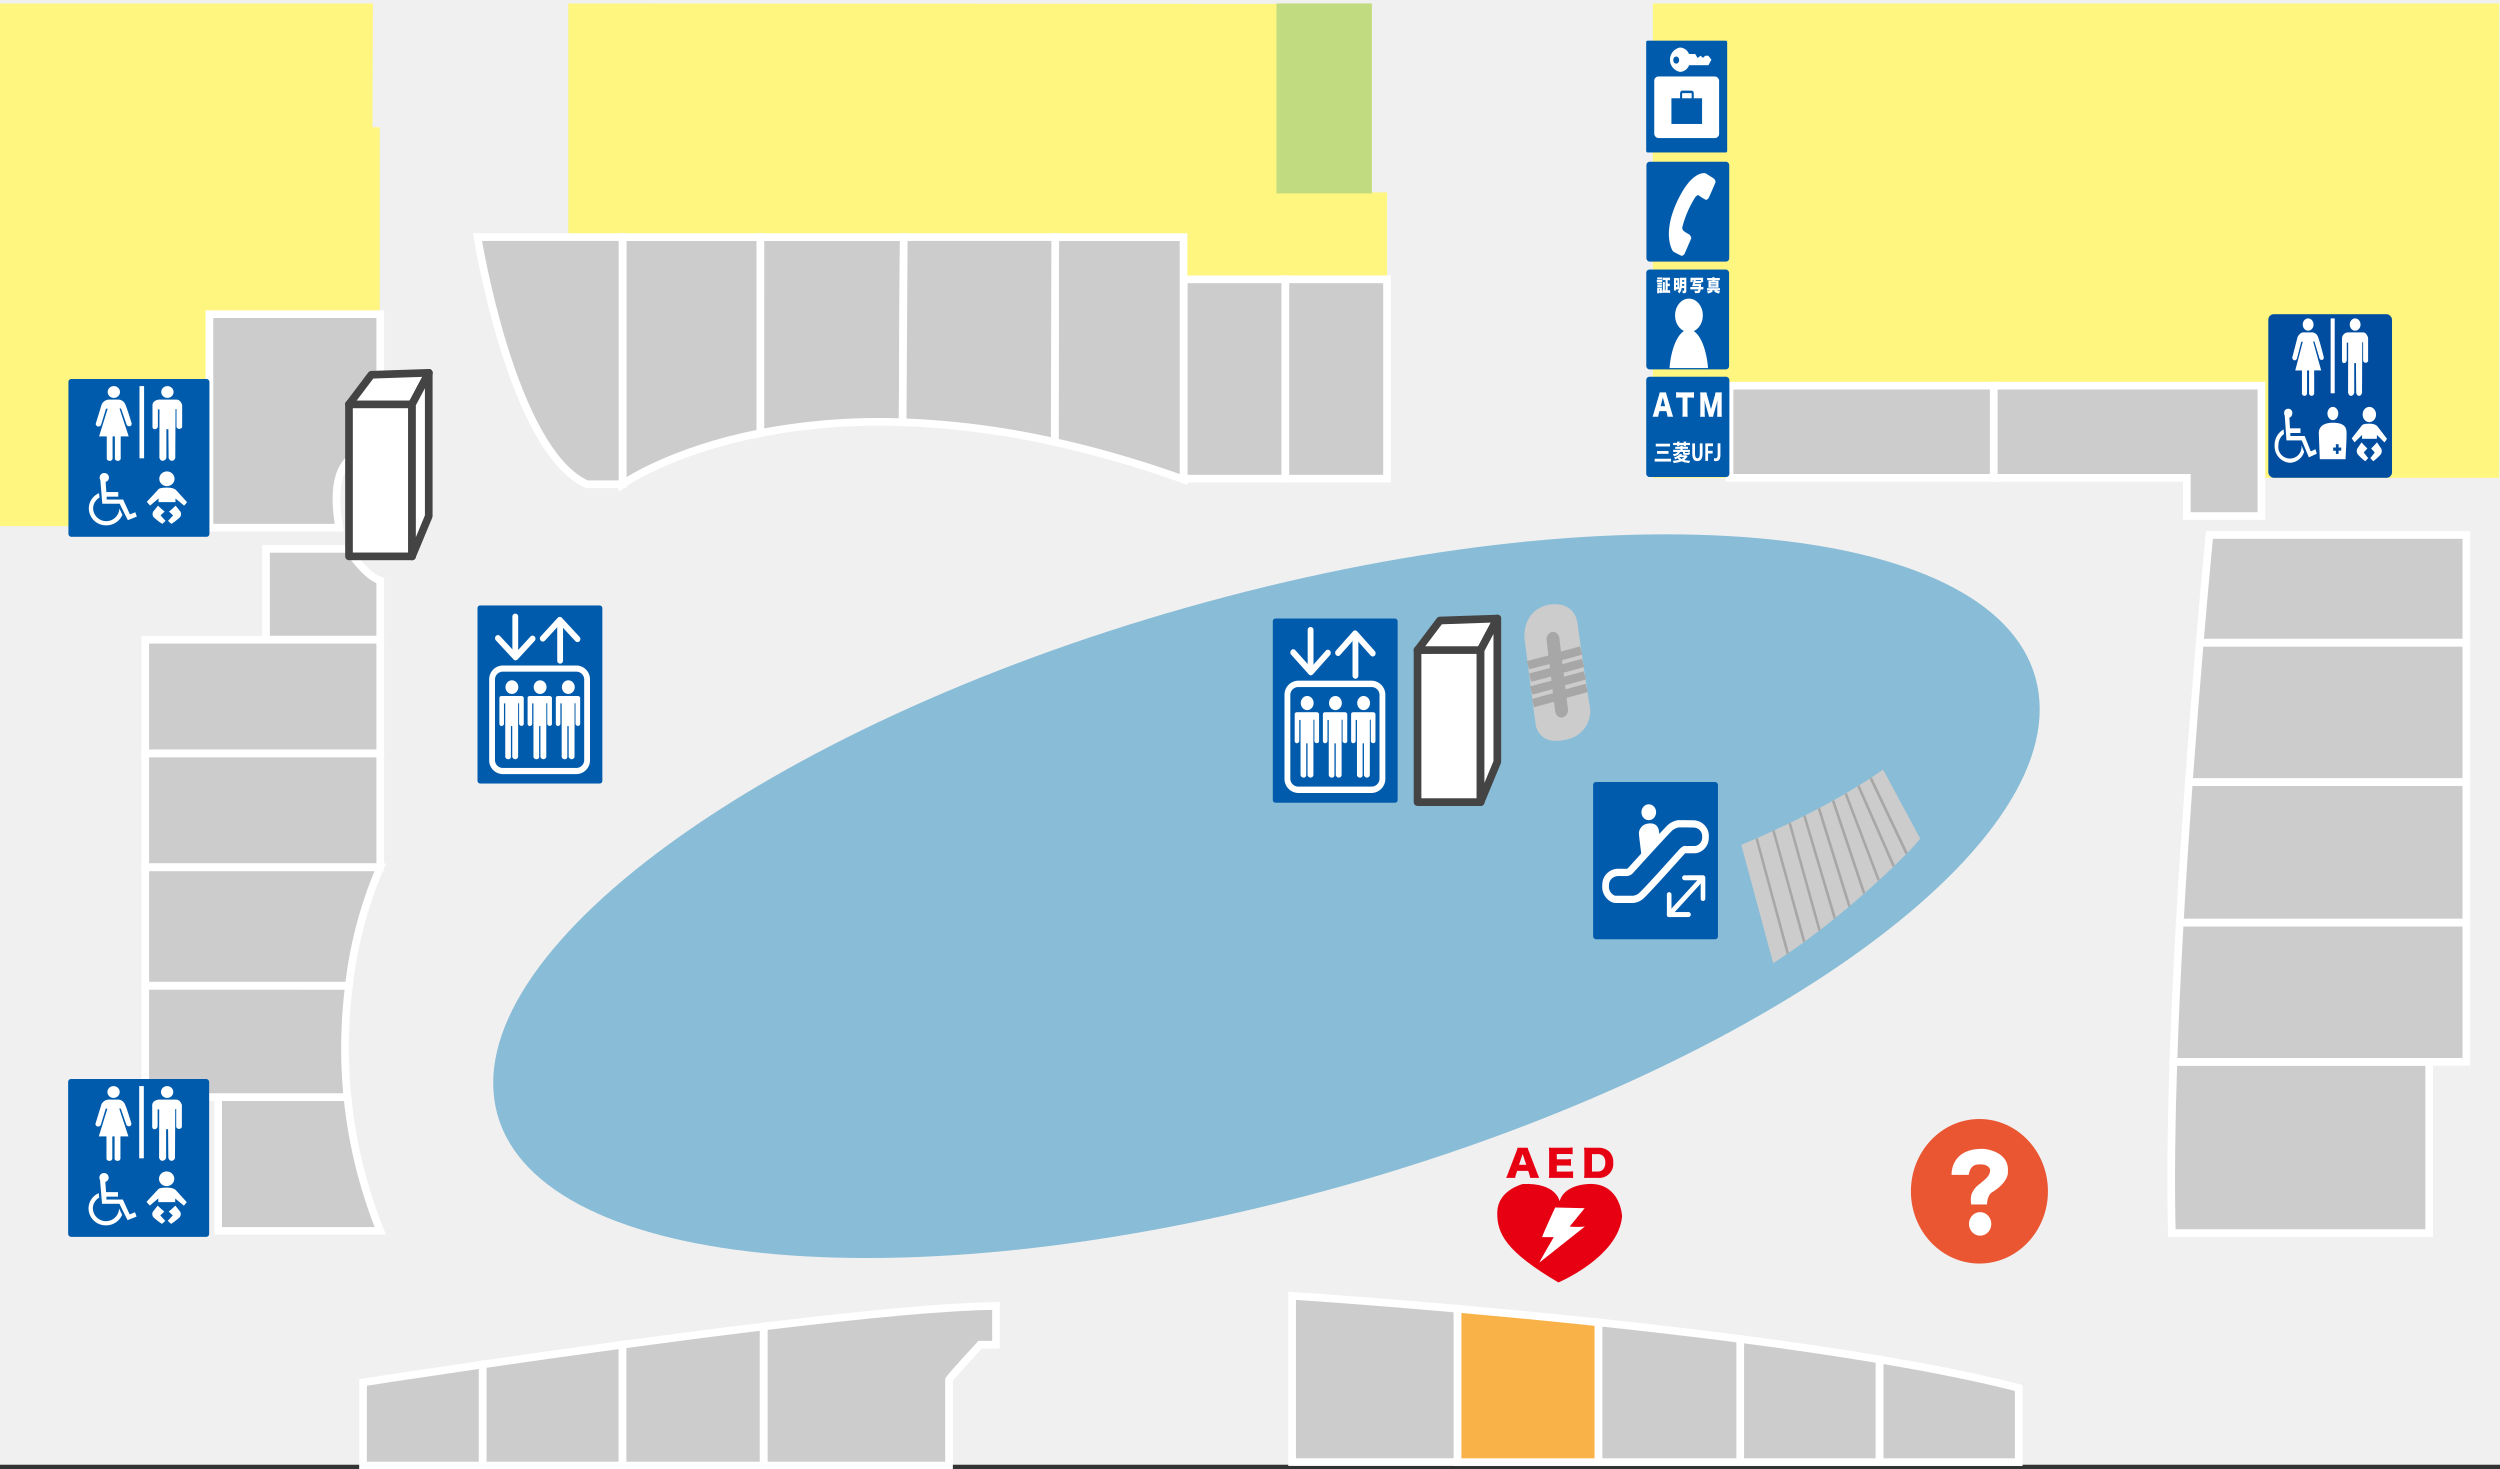
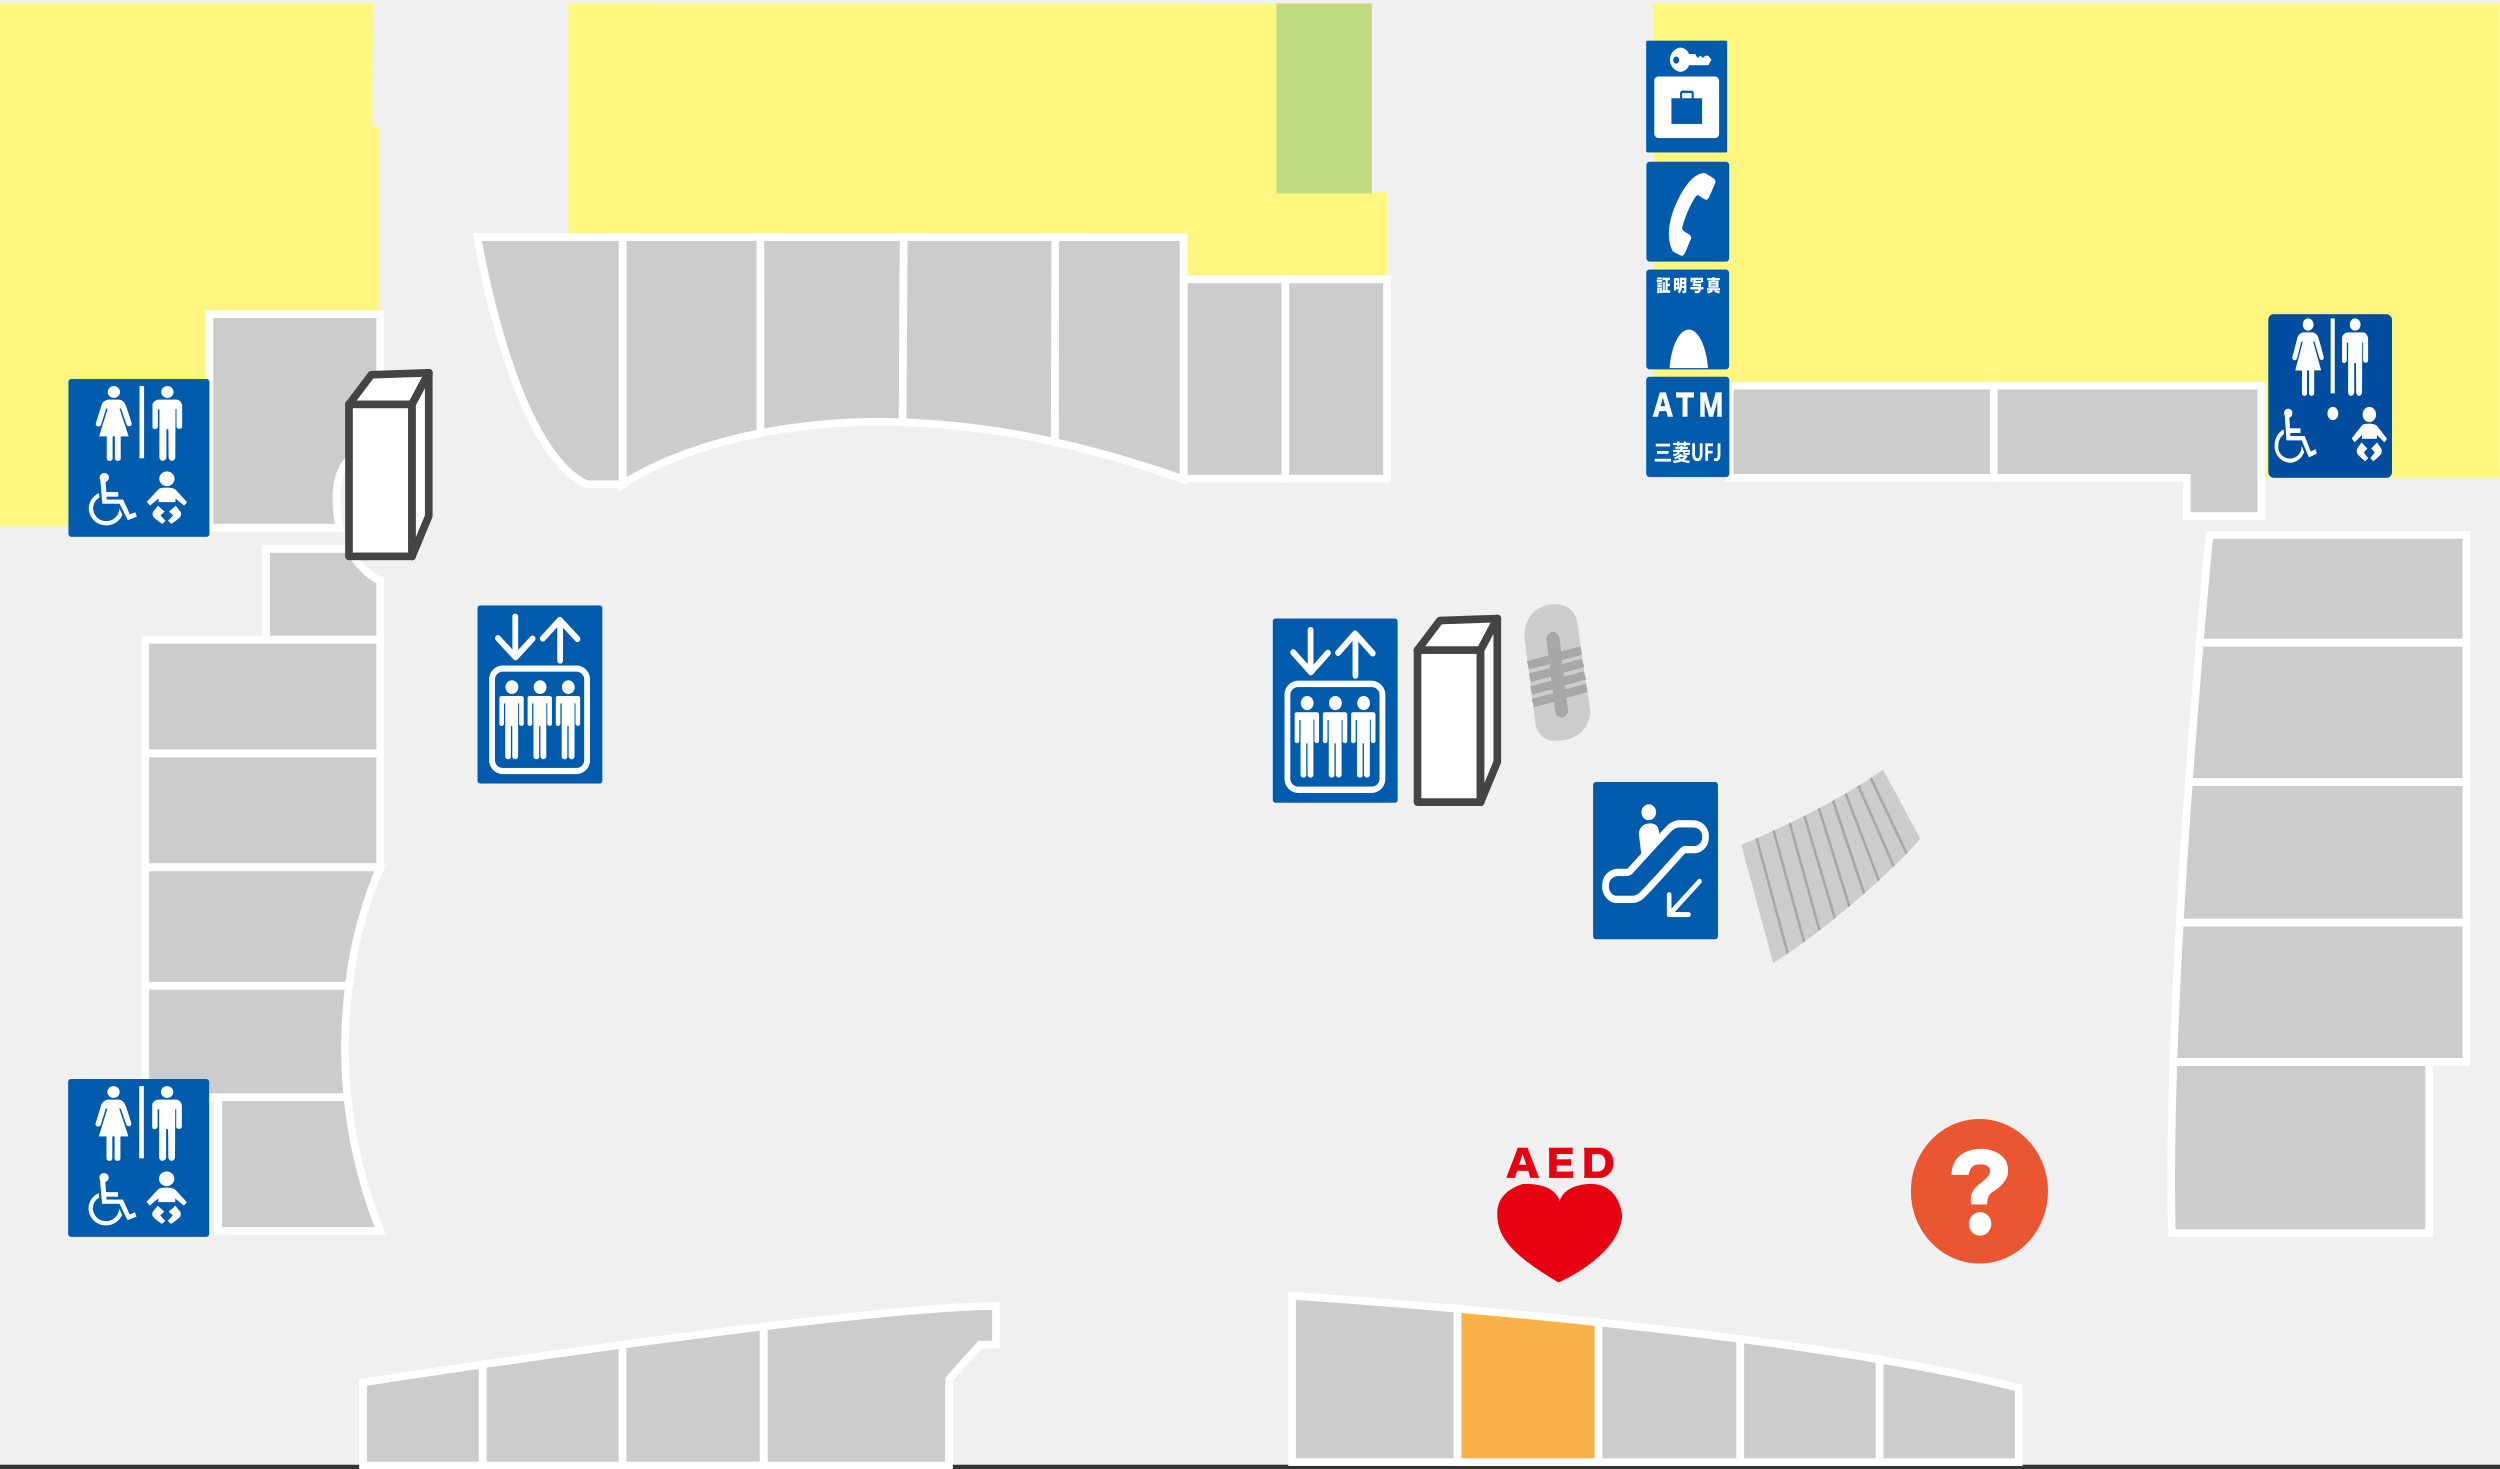
<svg xmlns="http://www.w3.org/2000/svg" width="326" height="191.613" viewBox="0 0 326 191.613">
  <rect x="0" y="0" width="326" height="191.613" fill="#333333" stroke="none" />
  <g id="グループ_776" data-name="グループ 776" transform="translate(0 -1248.938)">
    <rect id="長方形_1500" data-name="長方形 1500" width="326" height="191" transform="translate(0 1248.938)" fill="#f0f0f0" />
    <rect id="長方形_1501" data-name="長方形 1501" width="110.351" height="61.859" transform="translate(215.53 1249.389)" fill="#fff67f" />
    <path id="パス_1258" data-name="パス 1258" d="M334.393,1285.242H227.634v-35.975l104.764.064-.041,24.577h2.037Z" transform="translate(-153.526 0.121)" fill="#fff67f" />
    <path id="パス_1259" data-name="パス 1259" d="M44.213,1308.212l-2.078,9.215H0v-68.159H48.63l-.065,16.142h.947v40.984Z" transform="translate(0 0.121)" fill="#fff67f" />
    <rect id="長方形_1502" data-name="長方形 1502" width="12.437" height="24.774" transform="translate(166.452 1249.389)" fill="#c1db81" />
    <rect id="長方形_1503" data-name="長方形 1503" width="13.267" height="25.989" transform="translate(167.601 1285.363)" fill="#ccc" stroke="#fff" stroke-miterlimit="10" stroke-width="1" />
    <rect id="長方形_1504" data-name="長方形 1504" width="13.267" height="25.989" transform="translate(154.334 1285.363)" fill="#ccc" stroke="#fff" stroke-miterlimit="10" stroke-width="1" />
    <path id="パス_1266" data-name="パス 1266" d="M422.45,1343.015a138.513,138.513,0,0,1,16.8,4.889V1316.3H422.52Z" transform="translate(-284.918 -36.44)" fill="#ccc" stroke="#fff" stroke-miterlimit="10" stroke-width="1" />
    <path id="パス_1267" data-name="パス 1267" d="M323.084,1340.443a82.461,82.461,0,0,0-18.567,1.408V1316.3h18.712Z" transform="translate(-205.379 -36.44)" fill="#ccc" stroke="#fff" stroke-miterlimit="10" stroke-width="1" />
    <path id="パス_1268" data-name="パス 1268" d="M267.316,1341.851c-11.907,2.34-17.969,6.674-17.969,6.674V1316.3h17.97Z" transform="translate(-168.17 -36.44)" fill="#ccc" stroke="#fff" stroke-miterlimit="10" stroke-width="1" />
    <path id="パス_1269" data-name="パス 1269" d="M210.172,1348.525h-4.653c-9.8-4.427-14.257-32.229-14.257-32.229h18.91Z" transform="translate(-128.995 -36.44)" fill="#ccc" stroke="#fff" stroke-miterlimit="10" stroke-width="1" />
    <path id="パス_1270" data-name="パス 1270" d="M361.549,1340.443a107.875,107.875,0,0,1,19.827,2.573l.07-26.719H361.694Z" transform="translate(-243.844 -36.44)" fill="#ccc" stroke="#fff" stroke-miterlimit="10" stroke-width="1" />
    <rect id="長方形_1505" data-name="長方形 1505" width="34.454" height="12.017" transform="translate(225.533 1299.23)" fill="#ccc" stroke="#fff" stroke-miterlimit="10" stroke-width="1" />
    <path id="パス_1271" data-name="パス 1271" d="M833.489,1375.92h-9.727v-4.983H798.589V1358.92h34.9Z" transform="translate(-538.602 -59.69)" fill="#ccc" stroke="#fff" stroke-miterlimit="10" stroke-width="1" />
    <path id="パス_1272" data-name="パス 1272" d="M869.743,1575.237c-.172-6.59-.071-14.274.2-22.334H903.3v22.334Z" transform="translate(-586.535 -165.499)" fill="#ccc" stroke="#fff" stroke-miterlimit="10" stroke-width="1" />
    <path id="パス_1273" data-name="パス 1273" d="M870.533,1531.1c.2-5.949.492-12.1.834-18.17h37.367v18.17Z" transform="translate(-587.125 -143.695)" fill="#ccc" stroke="#fff" stroke-miterlimit="10" stroke-width="1" />
    <path id="パス_1274" data-name="パス 1274" d="M873.095,1490.94c.356-6.308.766-12.524,1.183-18.323h36.183v18.323Z" transform="translate(-588.852 -121.707)" fill="#ccc" stroke="#fff" stroke-miterlimit="10" stroke-width="1" />
    <path id="パス_1275" data-name="パス 1275" d="M876.729,1450.8c.49-6.81.99-13.045,1.423-18.177h34.76V1450.8Z" transform="translate(-591.303 -99.894)" fill="#ccc" stroke="#fff" stroke-miterlimit="10" stroke-width="1" />
    <path id="パス_1276" data-name="パス 1276" d="M915.86,1401.756v14.032H881.1c.721-8.544,1.258-14.032,1.258-14.032Z" transform="translate(-594.251 -83.055)" fill="#ccc" stroke="#fff" stroke-miterlimit="10" stroke-width="1" />
    <path id="パス_1277" data-name="パス 1277" d="M752.807,1638.283c6.7,1.127,12.913,2.366,18.159,3.717v9.672H752.807Z" transform="translate(-507.725 -212.071)" fill="#ccc" stroke="#fff" stroke-miterlimit="10" stroke-width="1" />
    <path id="パス_1278" data-name="パス 1278" d="M697.029,1632.406c6.207.806,12.365,1.7,18.159,2.671v13.389H697.029Z" transform="translate(-470.106 -208.865)" fill="#ccc" stroke="#fff" stroke-miterlimit="10" stroke-width="1" />
    <path id="パス_1279" data-name="パス 1279" d="M640.226,1627.645c6.005.635,12.274,1.357,18.493,2.164v16.06H640.226Z" transform="translate(-431.796 -206.268)" fill="#ccc" stroke="#fff" stroke-miterlimit="10" stroke-width="1" />
    <path id="パス_1280" data-name="パス 1280" d="M583.753,1623.734c5.535.488,11.8,1.081,18.385,1.778v18.224H583.753Z" transform="translate(-393.708 -204.135)" fill="#f9b248" stroke="#fff" stroke-miterlimit="10" stroke-width="1" />
    <path id="パス_1281" data-name="パス 1281" d="M517.548,1620.021s8.852.568,21.554,1.688v20H517.548Z" transform="translate(-349.056 -202.11)" fill="#ccc" stroke="#fff" stroke-miterlimit="10" stroke-width="1" />
    <path id="パス_1282" data-name="パス 1282" d="M323.9,1623.673c-5.4.481-11.608,1.163-18.057,1.943v18.139h24.183v-11.211c.26-.44,4.047-4.55,4.047-4.55h2.079v-5.049C333.028,1622.967,328.8,1623.237,323.9,1623.673Z" transform="translate(-206.274 -203.704)" fill="#ccc" stroke="#fff" stroke-miterlimit="10" stroke-width="1" />
    <path id="パス_1283" data-name="パス 1283" d="M249.287,1631.2c6.027-.82,12.326-1.642,18.413-2.378v18.139H249.287Z" transform="translate(-168.13 -206.91)" fill="#ccc" stroke="#fff" stroke-miterlimit="10" stroke-width="1" />
    <path id="パス_1284" data-name="パス 1284" d="M193.215,1649.814H211.47v-15.761c-6.628.9-12.927,1.8-18.255,2.577Z" transform="translate(-130.312 -209.764)" fill="#ccc" stroke="#fff" stroke-miterlimit="10" stroke-width="1" />
    <path id="パス_1285" data-name="パス 1285" d="M145.4,1642.062s6.327-.987,15.594-2.339v13.183H145.4Z" transform="translate(-98.062 -212.857)" fill="#ccc" stroke="#fff" stroke-miterlimit="10" stroke-width="1" />
    <path id="パス_1286" data-name="パス 1286" d="M100.814,1366.252H83.884v-27.845H106.16v18.075S98.735,1354.43,100.814,1366.252Z" transform="translate(-56.575 -48.501)" fill="#ccc" stroke="#fff" stroke-miterlimit="10" stroke-width="1" />
    <path id="パス_1287" data-name="パス 1287" d="M121.44,1409.9v7.694h-14.9v-11.837h10.693S119.262,1409.1,121.44,1409.9Z" transform="translate(-71.855 -85.239)" fill="#ccc" stroke="#fff" stroke-miterlimit="10" stroke-width="1" />
    <rect id="長方形_1506" data-name="長方形 1506" width="30.642" height="14.84" transform="translate(18.943 1332.358)" fill="#ccc" stroke="#fff" stroke-miterlimit="10" stroke-width="1" />
    <rect id="長方形_1507" data-name="長方形 1507" width="30.642" height="14.84" transform="translate(18.943 1347.198)" fill="#ccc" stroke="#fff" stroke-miterlimit="10" stroke-width="1" />
    <path id="パス_1288" data-name="パス 1288" d="M104.238,1563.01a64.208,64.208,0,0,0,4.281,17.447H87.381V1563.01Z" transform="translate(-58.933 -171.013)" fill="#ccc" stroke="#fff" stroke-miterlimit="10" stroke-width="1" />
    <path id="パス_1289" data-name="パス 1289" d="M84.548,1545.575a64.455,64.455,0,0,1,.2-14.529H58.186v14.529Z" transform="translate(-39.243 -153.578)" fill="#ccc" stroke="#fff" stroke-miterlimit="10" stroke-width="1" />
    <path id="パス_1290" data-name="パス 1290" d="M84.747,1512.529a54.636,54.636,0,0,1,4.082-15.431H58.186v15.429Z" transform="translate(-39.243 -135.06)" fill="#ccc" stroke="#fff" stroke-miterlimit="10" stroke-width="1" />
-     <path id="パス_1455" data-name="パス 1455" d="M103.853-7.383c57.357-4.077,102.935,10.235,101.8,31.967S157.109,67.24,99.752,71.318-3.183,61.083-2.051,39.35,46.5-3.305,103.853-7.383Z" transform="translate(59.187 1353.225) rotate(-10.665)" fill="#89bcd6" />
    <g id="グループ_611" data-name="グループ 611" transform="translate(8.886 1389.638)">
      <rect id="長方形_1511" data-name="長方形 1511" width="18.386" height="20.584" rx="0.371" transform="translate(0 0)" fill="#005bac" />
      <ellipse id="楕円形_204" data-name="楕円形 204" cx="0.803" cy="0.772" rx="0.803" ry="0.772" transform="translate(5.119 0.926)" fill="#fff" />
      <ellipse id="楕円形_205" data-name="楕円形 205" cx="0.803" cy="0.772" rx="0.803" ry="0.772" transform="translate(12.104 0.926)" fill="#fff" />
      <path id="パス_1298" data-name="パス 1298" d="M48.111,1555.577s-.578-1.931-.835-2.487a1.028,1.028,0,0,0-.787-.6h-1.4a1.14,1.14,0,0,0-.867.587l-.8,2.6s.064.278.289.325a.464.464,0,0,0,.4-.17l.659-2.163h.22l-1.12,3.615h1v2.912s.024.278.385.278a.333.333,0,0,0,.374-.3v-2.889h.3v2.912s.024.278.386.278a.333.333,0,0,0,.374-.3v-2.889h1.04l-1.2-3.634.2,0,.755,2.163a.417.417,0,0,0,.434.139A.339.339,0,0,0,48.111,1555.577Z" transform="translate(-39.871 -1549.8)" fill="#fff" />
      <path id="パス_1299" data-name="パス 1299" d="M66.693,1552.488H64.4s-.835.077-.835.756v2.75s-.032.355.306.355a.418.418,0,0,0,.4-.34v-2.24h.209l-.016,6.287s.1.448.466.41a.528.528,0,0,0,.45-.394v-3.723h.257l.032,3.723s.08.4.434.394.434-.394.434-.394l.032-6.349h.128v2.3a.347.347,0,0,0,.4.278c.353-.031.337-.293.337-.293v-2.827S67.239,1552.488,66.693,1552.488Z" transform="translate(-52.605 -1549.8)" fill="#fff" />
      <path id="パス_1300" data-name="パス 1300" d="M45.382,1589.826a2.275,2.275,0,0,1-2.107,1.372A2.236,2.236,0,0,1,41,1589a2.2,2.2,0,0,1,1.327-2l.065.581a1.642,1.642,0,0,0-.83,1.418,1.712,1.712,0,0,0,3.422,0Z" transform="translate(-38.341 -1572.112)" fill="#fff" />
      <path id="パス_1301" data-name="パス 1301" d="M49.493,1584.718l-.7.28-.891-1.937H45.762v-.377h1.509v-.594H45.714l-.091-1.329a.585.585,0,0,0,.435-.557.606.606,0,0,0-1.212,0,.562.562,0,0,0,.087.3l.257,3.108h2.27l1.058,2.136,1.176-.469C49.684,1585.244,49.493,1584.718,49.493,1584.718Z" transform="translate(-40.773 -1567.34)" fill="#fff" />
      <ellipse id="楕円形_206" data-name="楕円形 206" cx="0.998" cy="0.96" rx="0.998" ry="0.96" transform="translate(11.845 12.053)" fill="#fff" />
      <path id="パス_1302" data-name="パス 1302" d="M61.993,1587.291l-.428-.488s1.49-1.615,1.537-1.661.206-.2,1.085-.2c.9,0,1.165.3,1.165.3l1.458,1.6s-.364.5-.4.442-1.109-.914-1.109-.914v.472H63.1v-.488Z" transform="translate(-51.344 -1570.781)" fill="#fff" />
      <path id="パス_1303" data-name="パス 1303" d="M65.188,1592.367a11.346,11.346,0,0,1-.871-.772s-.539.681-.618.772a.656.656,0,0,0,.064.747,7.586,7.586,0,0,0,1.109.859s.475-.4.428-.417-.649-.686-.649-.686Z" transform="translate(-52.638 -1575.08)" fill="#fff" />
      <path id="パス_1304" data-name="パス 1304" d="M69.226,1592.367a11.4,11.4,0,0,0,.871-.772s.539.681.618.772a.656.656,0,0,1-.063.747,7.606,7.606,0,0,1-1.109.859s-.475-.4-.428-.417.65-.686.65-.686Z" transform="translate(-56.116 -1575.08)" fill="#fff" />
      <rect id="長方形_1512" data-name="長方形 1512" width="0.6" height="9.419" transform="translate(9.267 0.926)" fill="#fff" />
    </g>
    <g id="グループ_658" data-name="グループ 658" transform="translate(8.923 1298.357)">
      <rect id="長方形_1511-2" data-name="長方形 1511" width="18.386" height="20.584" rx="0.371" transform="translate(0 0)" fill="#005bac" />
      <ellipse id="楕円形_204-2" data-name="楕円形 204" cx="0.803" cy="0.772" rx="0.803" ry="0.772" transform="translate(5.119 0.926)" fill="#fff" />
      <ellipse id="楕円形_205-2" data-name="楕円形 205" cx="0.803" cy="0.772" rx="0.803" ry="0.772" transform="translate(12.104 0.926)" fill="#fff" />
      <path id="パス_1298-2" data-name="パス 1298" d="M48.111,1555.577s-.578-1.931-.835-2.487a1.028,1.028,0,0,0-.787-.6h-1.4a1.14,1.14,0,0,0-.867.587l-.8,2.6s.064.278.289.325a.464.464,0,0,0,.4-.17l.659-2.163h.22l-1.12,3.615h1v2.912s.024.278.385.278a.333.333,0,0,0,.374-.3v-2.889h.3v2.912s.024.278.386.278a.333.333,0,0,0,.374-.3v-2.889h1.04l-1.2-3.634.2,0,.755,2.163a.417.417,0,0,0,.434.139A.339.339,0,0,0,48.111,1555.577Z" transform="translate(-39.871 -1549.8)" fill="#fff" />
      <path id="パス_1299-2" data-name="パス 1299" d="M66.693,1552.488H64.4s-.835.077-.835.756v2.75s-.032.355.306.355a.418.418,0,0,0,.4-.34v-2.24h.209l-.016,6.287s.1.448.466.41a.528.528,0,0,0,.45-.394v-3.723h.257l.032,3.723s.08.4.434.394.434-.394.434-.394l.032-6.349h.128v2.3a.347.347,0,0,0,.4.278c.353-.031.337-.293.337-.293v-2.827S67.239,1552.488,66.693,1552.488Z" transform="translate(-52.605 -1549.8)" fill="#fff" />
      <path id="パス_1300-2" data-name="パス 1300" d="M45.382,1589.826a2.275,2.275,0,0,1-2.107,1.372A2.236,2.236,0,0,1,41,1589a2.2,2.2,0,0,1,1.327-2l.065.581a1.642,1.642,0,0,0-.83,1.418,1.712,1.712,0,0,0,3.422,0Z" transform="translate(-38.341 -1572.112)" fill="#fff" />
      <path id="パス_1301-2" data-name="パス 1301" d="M49.493,1584.718l-.7.28-.891-1.937H45.762v-.377h1.509v-.594H45.714l-.091-1.329a.585.585,0,0,0,.435-.557.606.606,0,0,0-1.212,0,.562.562,0,0,0,.087.3l.257,3.108h2.27l1.058,2.136,1.176-.469C49.684,1585.244,49.493,1584.718,49.493,1584.718Z" transform="translate(-40.773 -1567.34)" fill="#fff" />
      <ellipse id="楕円形_206-2" data-name="楕円形 206" cx="0.998" cy="0.96" rx="0.998" ry="0.96" transform="translate(11.845 12.053)" fill="#fff" />
      <path id="パス_1302-2" data-name="パス 1302" d="M61.993,1587.291l-.428-.488s1.49-1.615,1.537-1.661.206-.2,1.085-.2c.9,0,1.165.3,1.165.3l1.458,1.6s-.364.5-.4.442-1.109-.914-1.109-.914v.472H63.1v-.488Z" transform="translate(-51.344 -1570.781)" fill="#fff" />
      <path id="パス_1303-2" data-name="パス 1303" d="M65.188,1592.367a11.346,11.346,0,0,1-.871-.772s-.539.681-.618.772a.656.656,0,0,0,.064.747,7.586,7.586,0,0,0,1.109.859s.475-.4.428-.417-.649-.686-.649-.686Z" transform="translate(-52.638 -1575.08)" fill="#fff" />
      <path id="パス_1304-2" data-name="パス 1304" d="M69.226,1592.367a11.4,11.4,0,0,0,.871-.772s.539.681.618.772a.656.656,0,0,1-.063.747,7.606,7.606,0,0,1-1.109.859s-.475-.4-.428-.417.65-.686.65-.686Z" transform="translate(-56.116 -1575.08)" fill="#fff" />
      <rect id="長方形_1512-2" data-name="長方形 1512" width="0.6" height="9.419" transform="translate(9.267 0.926)" fill="#fff" />
    </g>
    <g id="グループ_613" data-name="グループ 613" transform="translate(62.267 1320.64)">
      <rect id="長方形_1513" data-name="長方形 1513" width="16.278" height="23.222" rx="0.337" transform="translate(0 7.247)" fill="#005bac" />
      <g id="グループ_612" data-name="グループ 612" transform="translate(1.523 8.307)">
        <path id="パス_1305" data-name="パス 1305" d="M207.342,1442.795h-9.661a1.8,1.8,0,0,1-1.743-1.854v-10.453a1.8,1.8,0,0,1,1.743-1.854h9.661a1.8,1.8,0,0,1,1.743,1.854v10.453A1.8,1.8,0,0,1,207.342,1442.795Zm-9.661-13.356a1.019,1.019,0,0,0-.985,1.049v10.453a1.019,1.019,0,0,0,.985,1.049h9.661a1.02,1.02,0,0,0,.985-1.049v-10.453a1.02,1.02,0,0,0-.985-1.049Z" transform="translate(-195.939 -1421.86)" fill="#fff" />
        <path id="パス_1306" data-name="パス 1306" d="M200.969,1420.487a.369.369,0,0,1-.27-.12l-2.3-2.484a.421.421,0,0,1,0-.57.363.363,0,0,1,.536,0l2.029,2.192,1.948-2.124a.363.363,0,0,1,.536-.007.422.422,0,0,1,.006.57l-2.218,2.418a.367.367,0,0,1-.27.121Z" transform="translate(-197.525 -1414.386)" fill="#fff" />
        <path id="パス_1307" data-name="パス 1307" d="M205.609,1415.013a.392.392,0,0,1-.379-.4v-5.124a.379.379,0,1,1,.757,0v5.124A.392.392,0,0,1,205.609,1415.013Z" transform="translate(-202.206 -1409.083)" fill="#fff" />
        <path id="パス_1308" data-name="パス 1308" d="M221.149,1413.618a.366.366,0,0,1-.27-.12l-2.029-2.192-1.948,2.124a.363.363,0,0,1-.536.007.422.422,0,0,1-.007-.57l2.218-2.418a.368.368,0,0,1,.27-.121h0a.367.367,0,0,1,.27.12l2.3,2.484a.421.421,0,0,1,0,.57A.367.367,0,0,1,221.149,1413.618Z" transform="translate(-209.639 -1409.897)" fill="#fff" />
        <path id="パス_1309" data-name="パス 1309" d="M223.57,1416.753a.392.392,0,0,1-.379-.4v-5.124a.38.38,0,1,1,.758,0v5.124A.391.391,0,0,1,223.57,1416.753Z" transform="translate(-214.319 -1410.22)" fill="#fff" />
        <ellipse id="楕円形_207" data-name="楕円形 207" cx="0.839" cy="0.892" rx="0.839" ry="0.892" transform="translate(2.122 8.701)" fill="#fff" />
        <path id="パス_1310" data-name="パス 1310" d="M202.88,1440.1h-2.488s-.365-.029-.365.259v3.368s.013.295.284.287a.321.321,0,0,0,.311-.266v-2.677h.169v6.958a.383.383,0,0,0,.406.317.311.311,0,0,0,.331-.338v-3.987h.176v4.023a.424.424,0,0,0,.406.3.377.377,0,0,0,.358-.309v-6.987h.129v2.705a.314.314,0,0,0,.338.245.276.276,0,0,0,.27-.3c-.007-.029,0-3.375,0-3.375A.344.344,0,0,0,202.88,1440.1Z" transform="translate(-198.696 -1429.353)" fill="#fff" />
        <ellipse id="楕円形_208" data-name="楕円形 208" cx="0.839" cy="0.892" rx="0.839" ry="0.892" transform="translate(5.801 8.701)" fill="#fff" />
        <path id="パス_1311" data-name="パス 1311" d="M214.181,1440.1h-2.489s-.365-.029-.365.259v3.368s.013.295.284.287a.32.32,0,0,0,.311-.266v-2.677h.169v6.958a.383.383,0,0,0,.406.317.311.311,0,0,0,.331-.338v-3.987H213v4.023a.424.424,0,0,0,.406.3.377.377,0,0,0,.358-.309v-6.987h.129v2.705a.313.313,0,0,0,.338.245.276.276,0,0,0,.271-.3c-.007-.029,0-3.375,0-3.375A.344.344,0,0,0,214.181,1440.1Z" transform="translate(-206.318 -1429.353)" fill="#fff" />
        <ellipse id="楕円形_209" data-name="楕円形 209" cx="0.839" cy="0.892" rx="0.839" ry="0.892" transform="translate(9.48 8.701)" fill="#fff" />
        <path id="パス_1312" data-name="パス 1312" d="M225.48,1440.1h-2.489s-.365-.029-.365.259v3.368s.014.295.284.287a.32.32,0,0,0,.311-.266v-2.677h.169v6.958a.383.383,0,0,0,.406.317.311.311,0,0,0,.331-.338v-3.987h.176v4.023a.423.423,0,0,0,.406.3.378.378,0,0,0,.358-.309v-6.987h.128v2.705a.314.314,0,0,0,.338.245.276.276,0,0,0,.271-.3c-.007-.029,0-3.375,0-3.375A.344.344,0,0,0,225.48,1440.1Z" transform="translate(-213.938 -1429.353)" fill="#fff" />
      </g>
    </g>
    <g id="グループ_615" data-name="グループ 615" transform="translate(165.974 1329.599)">
      <rect id="長方形_1514" data-name="長方形 1514" width="16.278" height="24.014" rx="0.337" transform="translate(0 0)" fill="#005bac" />
      <g id="グループ_614" data-name="グループ 614" transform="translate(1.523 1.096)">
        <path id="パス_1313" data-name="パス 1313" d="M525.9,1448.786h-9.661a1.838,1.838,0,0,1-1.743-1.917v-10.81a1.838,1.838,0,0,1,1.743-1.918H525.9a1.839,1.839,0,0,1,1.743,1.918v10.81A1.839,1.839,0,0,1,525.9,1448.786Zm-9.661-13.811a1.039,1.039,0,0,0-.985,1.084v10.81a1.04,1.04,0,0,0,.985,1.084H525.9a1.039,1.039,0,0,0,.985-1.084v-10.81a1.039,1.039,0,0,0-.985-1.084Z" transform="translate(-514.493 -1427.138)" fill="#fff" />
        <path id="パス_1314" data-name="パス 1314" d="M519.523,1426.108a.364.364,0,0,1-.27-.124l-2.3-2.569a.447.447,0,0,1,0-.59.355.355,0,0,1,.536,0l2.029,2.266,1.948-2.2a.355.355,0,0,1,.536-.007.446.446,0,0,1,.006.589l-2.218,2.5a.361.361,0,0,1-.27.125Z" transform="translate(-516.079 -1419.799)" fill="#fff" />
        <path id="パス_1315" data-name="パス 1315" d="M524.163,1420.724a.4.4,0,0,1-.379-.417v-5.3a.38.38,0,1,1,.757,0v5.3A.4.4,0,0,1,524.163,1420.724Z" transform="translate(-520.759 -1414.592)" fill="#fff" />
        <path id="パス_1316" data-name="パス 1316" d="M539.7,1419.239a.36.36,0,0,1-.27-.124l-2.029-2.267-1.948,2.2a.355.355,0,0,1-.536.007.446.446,0,0,1-.007-.589l2.218-2.5a.363.363,0,0,1,.27-.126h0a.363.363,0,0,1,.27.124l2.3,2.569a.447.447,0,0,1,0,.589A.361.361,0,0,1,539.7,1419.239Z" transform="translate(-528.193 -1415.391)" fill="#fff" />
        <path id="パス_1317" data-name="パス 1317" d="M542.124,1422.464a.4.4,0,0,1-.379-.417v-5.3a.381.381,0,1,1,.758,0v5.3A.4.4,0,0,1,542.124,1422.464Z" transform="translate(-532.873 -1415.709)" fill="#fff" />
        <ellipse id="楕円形_210" data-name="楕円形 210" cx="0.839" cy="0.923" rx="0.839" ry="0.923" transform="translate(2.122 8.998)" fill="#fff" />
        <path id="パス_1318" data-name="パス 1318" d="M521.435,1445.606h-2.489s-.365-.03-.365.268v3.482s.013.3.284.3a.326.326,0,0,0,.311-.275v-2.768h.169v7.2a.388.388,0,0,0,.406.327.319.319,0,0,0,.331-.349v-4.123h.176v4.16a.428.428,0,0,0,.406.312.383.383,0,0,0,.358-.32v-7.226h.129v2.8a.317.317,0,0,0,.338.253.284.284,0,0,0,.271-.312c-.007-.03,0-3.49,0-3.49A.346.346,0,0,0,521.435,1445.606Z" transform="translate(-517.25 -1434.495)" fill="#fff" />
        <ellipse id="楕円形_211" data-name="楕円形 211" cx="0.839" cy="0.923" rx="0.839" ry="0.923" transform="translate(5.801 8.998)" fill="#fff" />
        <path id="パス_1319" data-name="パス 1319" d="M532.734,1445.606h-2.489s-.365-.03-.365.268v3.482s.014.3.284.3a.326.326,0,0,0,.311-.275v-2.768h.169v7.2a.389.389,0,0,0,.406.327.319.319,0,0,0,.331-.349v-4.123h.176v4.16a.428.428,0,0,0,.406.312.384.384,0,0,0,.358-.32v-7.226h.128v2.8a.317.317,0,0,0,.338.253.284.284,0,0,0,.271-.312c-.007-.03,0-3.49,0-3.49A.347.347,0,0,0,532.734,1445.606Z" transform="translate(-524.871 -1434.495)" fill="#fff" />
        <ellipse id="楕円形_212" data-name="楕円形 212" cx="0.839" cy="0.923" rx="0.839" ry="0.923" transform="translate(9.48 8.998)" fill="#fff" />
        <path id="パス_1320" data-name="パス 1320" d="M544.034,1445.606h-2.489s-.365-.03-.365.268v3.482s.014.3.284.3a.327.327,0,0,0,.311-.275v-2.768h.169v7.2a.388.388,0,0,0,.406.327.319.319,0,0,0,.331-.349v-4.123h.176v4.16a.428.428,0,0,0,.406.312.384.384,0,0,0,.359-.32v-7.226h.128v2.8a.317.317,0,0,0,.338.253.284.284,0,0,0,.27-.312c-.007-.03,0-3.49,0-3.49A.347.347,0,0,0,544.034,1445.606Z" transform="translate(-532.492 -1434.495)" fill="#fff" />
      </g>
    </g>
    <g id="グループ_618" data-name="グループ 618" transform="translate(214.667 1298.067)">
      <rect id="長方形_1515" data-name="長方形 1515" width="10.843" height="13.073" rx="0.416" transform="translate(0 0)" fill="#005bac" />
      <g id="グループ_616" data-name="グループ 616" transform="translate(0.829 2.01)">
        <path id="パス_1321" data-name="パス 1321" d="M666.257,1362.355a3.654,3.654,0,0,0-.075-.413l-.085-.324H665.2l-.085.324a2.587,2.587,0,0,0-.078.413h-.734a4.363,4.363,0,0,0,.15-.466l.677-2.3a2.743,2.743,0,0,0,.1-.413h.818a3.544,3.544,0,0,0,.107.413l.681,2.3c.059.2.11.359.151.466Zm-.611-2.526-.292,1.146h.589Z" transform="translate(-664.306 -1359.148)" fill="#fff" />
        <path id="パス_1322" data-name="パス 1322" d="M674.488,1361.741a5.231,5.231,0,0,0,.025.577h-.694a5.1,5.1,0,0,0,.025-.577v-1.926h-.37a3.55,3.55,0,0,0-.473.027v-.73a3.543,3.543,0,0,0,.467.027h1.374a3.4,3.4,0,0,0,.489-.027v.73a3.409,3.409,0,0,0-.489-.027h-.355Z" transform="translate(-669.933 -1359.112)" fill="#fff" />
        <path id="パス_1323" data-name="パス 1323" d="M683.034,1362.355a3.481,3.481,0,0,0-.135-.566l-.289-1.016c0-.019-.1-.375-.107-.4-.034-.138-.034-.138-.05-.192.019.241.031.554.031.757v.829a4.921,4.921,0,0,0,.025.592h-.618a5.159,5.159,0,0,0,.025-.592v-1.991c0-.229-.009-.432-.025-.6h.828a3.345,3.345,0,0,0,.119.539l.47,1.647.467-1.647a3.088,3.088,0,0,0,.116-.539h.831a5.42,5.42,0,0,0-.025.6v1.991a4.638,4.638,0,0,0,.025.592h-.618a5.092,5.092,0,0,0,.025-.592v-.833c0-.091.009-.378.016-.5.009-.2.009-.2.013-.26-.069.3-.1.436-.141.573l-.3,1.047a4.007,4.007,0,0,0-.135.562Z" transform="translate(-675.688 -1359.148)" fill="#fff" />
      </g>
      <g id="グループ_617" data-name="グループ 617" transform="translate(1.104 8.446)">
        <path id="パス_1324" data-name="パス 1324" d="M665.084,1376.877h2.132v.365h-2.132Zm.137-1.964h1.863v.361h-1.863Zm.17.957h1.5v.362h-1.5Z" transform="translate(-665.084 -1374.629)" fill="#fff" />
        <path id="パス_1325" data-name="パス 1325" d="M672.628,1375.6l.114.015a.066.066,0,0,1-.058.047c-.1.24-.246.4-.763.5a.941.941,0,0,0-.136-.27c.421-.05.558-.13.618-.294h-.575v-.278h.945v-.121h-.67v-.267h.67v-.154l.356.021c0,.03-.022.048-.066.059v.074h.7v.267h-.7v.121h.96v.278h-.655v.065c0,.065.012.074.1.074h.263c.061,0,.075-.015.085-.122a.648.648,0,0,0,.219.095c-.027.22-.1.276-.273.276h-.327c-.316,0-.326-.109-.326-.388h-.48Zm.9.43.2.122a.088.088,0,0,1-.034.036,1.342,1.342,0,0,1-.419.456,3.865,3.865,0,0,0,.787.107,1.478,1.478,0,0,0-.151.29,2.989,2.989,0,0,1-.974-.216,3.657,3.657,0,0,1-1.043.219,1.243,1.243,0,0,0-.107-.3,3.907,3.907,0,0,0,.823-.118,1.33,1.33,0,0,1-.2-.2,2.5,2.5,0,0,1-.314.145.917.917,0,0,0-.161-.246,1.45,1.45,0,0,0,.775-.483l.317.077a.056.056,0,0,1-.061.042c-.02.026-.041.05-.064.077h.582Zm-1.174-1.176v-.148h-.531v-.291h.531v-.172l.356.021c0,.029-.022.047-.066.059v.092h.556v-.172l.356.021c0,.032-.02.047-.063.059v.092h.531v.291h-.531v.16H673.2v-.16h-.556v.148Zm.278,1.428-.007.006a.967.967,0,0,0,.3.225,1.145,1.145,0,0,0,.339-.231Z" transform="translate(-669.421 -1374.244)" fill="#fff" />
        <path id="パス_1326" data-name="パス 1326" d="M680.314,1376.144c0,.667-.261.978-.684.978s-.66-.305-.66-.975v-1.339h.36v1.378c0,.4.124.575.309.575s.314-.169.314-.575v-1.378h.361Z" transform="translate(-674.071 -1374.568)" fill="#fff" />
-         <path id="パス_1327" data-name="パス 1327" d="M683.8,1377.094v-2.279h1v.368h-.643v.6h.6v.359h-.6v.951Z" transform="translate(-677.197 -1374.572)" fill="#fff" />
+         <path id="パス_1327" data-name="パス 1327" d="M683.8,1377.094v-2.279h1v.368h-.643v.6h.6v.359h-.6v.951" transform="translate(-677.197 -1374.572)" fill="#fff" />
        <path id="パス_1328" data-name="パス 1328" d="M687.824,1376.314c0,.628-.249.812-.6.812a.748.748,0,0,1-.253-.044l.039-.359a.51.51,0,0,0,.18.032c.163,0,.271-.089.271-.445v-1.5h.361Z" transform="translate(-679.251 -1374.572)" fill="#fff" />
      </g>
    </g>
    <g id="グループ_619" data-name="グループ 619" transform="translate(214.695 1270.031)">
      <rect id="長方形_1516" data-name="長方形 1516" width="10.797" height="13.017" rx="0.414" transform="translate(0 0)" fill="#005bac" />
      <path id="パス_1329" data-name="パス 1329" d="M675.118,1291.985l1.015.64s.36.276.247.583-.847,1.954-.847,1.954-.187.335-.425.26a6,6,0,0,1-.917-.578s-.122-.1-.417.24a13.847,13.847,0,0,0-1.7,3.927.575.575,0,0,0,.182.492,5.565,5.565,0,0,0,.737.464s.332.335.222.567-.847,1.953-.847,1.953-.218.29-.408.246a10.421,10.421,0,0,1-1.09-.562s-1.541-2.1.554-6.562C673.379,1291.437,675.118,1291.985,675.118,1291.985Z" transform="translate(-667.397 -1290.476)" fill="#fff" />
    </g>
    <g id="グループ_622" data-name="グループ 622" transform="translate(214.675 1284.088)">
      <rect id="長方形_1517" data-name="長方形 1517" width="10.797" height="13.017" rx="0.414" transform="translate(0 0)" fill="#005bac" />
-       <ellipse id="楕円形_213" data-name="楕円形 213" cx="1.813" cy="2.186" rx="1.813" ry="2.186" transform="translate(3.751 3.789)" fill="#fff" />
      <path id="パス_1330" data-name="パス 1330" d="M675.583,1344.9c-.239-2.848-1.272-4.991-2.51-4.991s-2.279,2.159-2.513,5.023h5.023" transform="translate(-667.532 -1332.087)" fill="#fff" />
      <g id="グループ_621" data-name="グループ 621" transform="translate(1.374 0.985)">
        <g id="グループ_620" data-name="グループ 620">
          <path id="パス_1331" data-name="パス 1331" d="M665.871,1324.242a.664.664,0,0,0,.149.011h.409a1.136,1.136,0,0,0,.149-.007v.3a.758.758,0,0,0-.145-.006h-.412a.889.889,0,0,0-.149.009Zm.042,1.754c.006-.072.009-.148.009-.218v-.363a1.575,1.575,0,0,0-.007-.169,1.061,1.061,0,0,0,.136.007h.372a.444.444,0,0,0,.113-.007,1.414,1.414,0,0,0,0,.148v.406a1.626,1.626,0,0,0,0,.164h-.247v-.061h-.116V1326Zm.013-2.073a1.123,1.123,0,0,0,.168.009h.28a1.115,1.115,0,0,0,.167-.009v.262a1.521,1.521,0,0,0-.167-.007h-.28a1.528,1.528,0,0,0-.168.007Zm.006.687c.031,0,.055,0,.11,0h.388a.68.68,0,0,0,.105,0v.253a.717.717,0,0,0-.105,0h-.388a.773.773,0,0,0-.11,0Zm0,.318a.728.728,0,0,0,.11,0h.387a.61.61,0,0,0,.107,0v.253a.738.738,0,0,0-.11,0h-.387a.752.752,0,0,0-.107,0Zm.236.713h.121v-.146h-.121Zm.847-1.357h-.17a1.675,1.675,0,0,0-.234.013v-.35a1.644,1.644,0,0,0,.234.013h.517a1.671,1.671,0,0,0,.234-.013v.35a1.658,1.658,0,0,0-.232-.013h-.079v.455h.1a.992.992,0,0,0,.182-.011v.345a.983.983,0,0,0-.182-.011h-.1v.547h.1a1.763,1.763,0,0,0,.223-.014v.354a1.676,1.676,0,0,0-.23-.013H666.8a1.493,1.493,0,0,0-.225.013v-.35c.026,0,.046.007.078.009v-.808a2.572,2.572,0,0,0-.01-.267h.28a2.5,2.5,0,0,0-.009.267v.808h.1Z" transform="translate(-665.871 -1323.886)" fill="#fff" />
          <path id="パス_1332" data-name="パス 1332" d="M672.46,1325.521v.155h-.28c.007-.079.011-.164.011-.3v-1.092c0-.112,0-.169-.007-.245a1.565,1.565,0,0,0,.173.007h.381a1.527,1.527,0,0,0,.155-.007c0,.054-.006.11-.006.2v1.079c0,.045,0,.067,0,.106a2.568,2.568,0,0,0,.064-.366,6.265,6.265,0,0,0,.022-.666c0-.2,0-.307-.011-.4a1.617,1.617,0,0,0,.23.011h.394a1.312,1.312,0,0,0,.221-.011c-.006.06-.008.13-.008.276v1.446a.31.31,0,0,1-.081.25.488.488,0,0,1-.3.058h-.081a1.613,1.613,0,0,0-.066-.339,1.675,1.675,0,0,0,.167.014c.063,0,.078-.011.078-.056v-.289h-.32a1.307,1.307,0,0,1-.308.7,1.168,1.168,0,0,0-.223-.249.85.85,0,0,0,.186-.278Zm0-.881h.171v-.278h-.171Zm0,.576h.171v-.28h-.171Zm.792-.393c0,.094,0,.124-.011.22h.284v-.22Zm.273-.507h-.267v.206h.267Z" transform="translate(-669.954 -1323.922)" fill="#fff" />
          <path id="パス_1333" data-name="パス 1333" d="M678.877,1324.718c-.013.05-.015.063-.029.108h.639a1.082,1.082,0,0,0,.169-.007c0,.038,0,.038-.005.083,0,.007,0,.023,0,.045s0,.052-.007.108-.005.087-.011.163h.1a1.456,1.456,0,0,0,.219-.013v.336a1.542,1.542,0,0,0-.219-.014h-.133a1.127,1.127,0,0,1-.1.357.267.267,0,0,1-.146.117,1.321,1.321,0,0,1-.245.02c-.042,0-.156-.006-.248-.013a1.3,1.3,0,0,0-.085-.327,2.26,2.26,0,0,0,.342.031c.138,0,.155-.016.188-.184h-.836a1.519,1.519,0,0,0-.223.014v-.336a1.479,1.479,0,0,0,.223.013h.88c0-.038,0-.056.007-.108h-.689c-.057,0-.121,0-.188.007a5.318,5.318,0,0,0,.2-.805h-.133v.269h-.282a1.725,1.725,0,0,0,.009-.213v-.166c0-.085,0-.141-.007-.2a1.57,1.57,0,0,0,.2.009h1.269a1.5,1.5,0,0,0,.186-.009c-.006.067-.007.123-.007.195v.168a1.741,1.741,0,0,0,.009.209H679.7v.155c-.053,0-.1-.007-.193-.007Zm.633-.293c.076,0,.1,0,.133,0v-.11h-.681c-.013.067-.013.072-.022.112Z" transform="translate(-673.88 -1323.928)" fill="#fff" />
          <path id="パス_1334" data-name="パス 1334" d="M684.618,1325.568a1.621,1.621,0,0,0-.223.013v-.314a1.514,1.514,0,0,0,.225.014h1.217a1.665,1.665,0,0,0,.243-.014v.314a1.506,1.506,0,0,0-.212-.013h-.228a1.344,1.344,0,0,0,.462.125,2.22,2.22,0,0,0-.151.283,1.58,1.58,0,0,1-.633-.276l.129-.132h-.425l.129.132a1.3,1.3,0,0,1-.4.213,1.216,1.216,0,0,1-.23.058,1.063,1.063,0,0,0-.143-.28,1.428,1.428,0,0,0,.456-.123Zm.477-1.615a.958.958,0,0,0-.009-.119h.3a.823.823,0,0,0-.009.119h.425a1.868,1.868,0,0,0,.26-.013v.307a1.924,1.924,0,0,0-.26-.013h-.425v.067h.293c.11,0,.16,0,.224-.007a2.515,2.515,0,0,0-.007.265v.4a2.484,2.484,0,0,0,.007.262c-.072,0-.129-.007-.224-.007H684.8c-.09,0-.155,0-.221.007,0-.078.007-.148.007-.262v-.4c0-.121,0-.189-.007-.265.068,0,.114.007.225.007h.295v-.067h-.431a1.9,1.9,0,0,0-.258.013v-.307a1.808,1.808,0,0,0,.258.013Zm-.239.626h.762v-.067h-.762Zm0,.215h.762v-.067h-.762Zm0,.213h.762v-.065h-.762Z" transform="translate(-677.848 -1323.834)" fill="#fff" />
        </g>
      </g>
    </g>
    <g id="グループ_624" data-name="グループ 624" transform="translate(295.786 1289.906)">
      <g id="グループ_623" data-name="グループ 623" transform="translate(0 0)">
        <rect id="長方形_1518" data-name="長方形 1518" width="16.133" height="21.341" rx="0.724" fill="#004da0" />
        <ellipse id="楕円形_214" data-name="楕円形 214" cx="0.705" cy="0.801" rx="0.705" ry="0.801" transform="translate(4.492 0.552)" fill="#fff" />
        <ellipse id="楕円形_215" data-name="楕円形 215" cx="0.705" cy="0.801" rx="0.705" ry="0.801" transform="translate(10.621 0.552)" fill="#fff" />
        <path id="パス_1335" data-name="パス 1335" d="M922.234,1337.29s-.508-2-.733-2.579a.914.914,0,0,0-.691-.625h-1.227c-.479,0-.761.609-.761.609l-.7,2.691s.056.289.254.337.353-.177.353-.177l.578-2.242h.193l-.983,3.748h.874v3.019a.335.335,0,0,0,.666-.024v-3h.264v3.019a.335.335,0,0,0,.666-.024v-3h.913l-1.05-3.768.176,0,.663,2.242s.169.24.381.144S922.234,1337.29,922.234,1337.29Z" transform="translate(-915.004 -1331.708)" fill="#fff" />
        <path id="パス_1336" data-name="パス 1336" d="M940.828,1334.086h-2.016a.809.809,0,0,0-.733.785v2.851s-.028.368.268.368.353-.352.353-.352v-2.323h.183l-.014,6.519s.085.464.409.424.395-.408.395-.408v-3.86h.226l.028,3.86s.071.416.381.408.381-.408.381-.408l.028-6.583h.113v2.386a.324.324,0,0,0,.352.289.3.3,0,0,0,.3-.3v-2.931S941.308,1334.086,940.828,1334.086Z" transform="translate(-928.466 -1331.708)" fill="#fff" />
        <path id="パス_1337" data-name="パス 1337" d="M914.936,1371.222a2.016,2.016,0,0,1-1.849,1.423,2.151,2.151,0,0,1-1.995-2.278,2.315,2.315,0,0,1,1.164-2.071l.057.6a1.775,1.775,0,0,0-.728,1.47,1.515,1.515,0,1,0,3,0Z" transform="translate(-910.265 -1353.265)" fill="#fff" />
        <path id="パス_1338" data-name="パス 1338" d="M918.981,1366.263l-.615.29-.782-2.008h-1.877v-.391h1.324v-.616h-1.366l-.08-1.378a.6.6,0,0,0,.382-.577.536.536,0,1,0-1.064,0,.661.661,0,0,0,.077.308l.226,3.222H917.2l.928,2.215,1.032-.486C919.148,1366.808,918.981,1366.263,918.981,1366.263Z" transform="translate(-912.836 -1348.655)" fill="#fff" />
        <ellipse id="楕円形_216" data-name="楕円形 216" cx="0.876" cy="0.995" rx="0.876" ry="0.995" transform="translate(12.301 12.088)" fill="#fff" />
        <path id="パス_1339" data-name="パス 1339" d="M942.335,1368.688l-.375-.506s1.307-1.674,1.349-1.722.181-.205.952-.205,1.022.316,1.022.316l1.279,1.658s-.32.521-.347.458-.973-.948-.973-.948v.49h-1.932v-.505Z" transform="translate(-931.084 -1351.979)" fill="#fff" />
        <path id="パス_1340" data-name="パス 1340" d="M945.372,1373.646a10.8,10.8,0,0,1-.764-.8s-.473.706-.542.8a.781.781,0,0,0,.056.774,6.911,6.911,0,0,0,.973.891s.417-.417.375-.433-.57-.711-.57-.711Z" transform="translate(-932.452 -1356.133)" fill="#fff" />
        <path id="パス_1341" data-name="パス 1341" d="M949.54,1373.646a10.8,10.8,0,0,0,.764-.8s.473.706.542.8a.781.781,0,0,1-.056.774,6.914,6.914,0,0,1-.973.891s-.417-.417-.375-.433.57-.711.57-.711Z" transform="translate(-936.129 -1356.133)" fill="#fff" />
        <rect id="長方形_1519" data-name="長方形 1519" width="0.527" height="9.766" transform="translate(8.132 0.552)" fill="#fff" />
      </g>
      <ellipse id="楕円形_217" data-name="楕円形 217" cx="0.708" cy="0.863" rx="0.708" ry="0.863" transform="translate(7.712 12.088)" fill="#fff" />
-       <path id="パス_1342" data-name="パス 1342" d="M932.253,1370.691H928.9l-.129-3.318s-.231-1.44,1.833-1.44c1.841,0,1.777.939,1.79,1.44S932.253,1370.691,932.253,1370.691Zm-.559-1.526h-.341v-.434h-.359v.434h-.353v.415h.353V1370h.359v-.422h.341Z" transform="translate(-922.184 -1351.776)" fill="#fff" />
    </g>
    <g id="グループ_625" data-name="グループ 625" transform="translate(249.183 1394.857)">
      <ellipse id="楕円形_218" data-name="楕円形 218" cx="8.934" cy="9.424" rx="8.934" ry="9.424" transform="translate(0 0)" fill="#ea5532" />
      <path id="パス_1343" data-name="パス 1343" d="M783.929,1570.61H781.69s-.211-3.543,4.246-3.387c0,0,3.305.267,3.094,2.964,0,0,.233,1.22-1.953,2.63,0,0-.739.267-.76,1.649h-2.07a3.61,3.61,0,0,1,.021-1.27,3.027,3.027,0,0,1,1.146-1.448c.914-.767,1.2-1.013,1.3-1.649.063-.379-.4-.863-1.161-.855C784.94,1569.248,784.161,1569.2,783.929,1570.61Z" transform="translate(-776.387 -1563.325)" fill="#fff" />
      <ellipse id="楕円形_219" data-name="楕円形 219" cx="1.458" cy="1.537" rx="1.458" ry="1.537" transform="translate(7.568 12.142)" fill="#fff" />
    </g>
    <g id="グループ_632" data-name="グループ 632" transform="translate(45.504 1297.553)">
      <path id="パス_1373" data-name="パス 1373" d="M148,1383.563h-8.223v-19.826l8.223-.447Z" transform="translate(-139.772 -1359.626)" fill="#fff" stroke="#444" stroke-linejoin="round" stroke-width="1" />
      <path id="パス_1374" data-name="パス 1374" d="M148,1359.341h-8.223l2.913-3.857,7.492-.254Z" transform="translate(-139.772 -1355.23)" fill="#fff" stroke="#444" stroke-linejoin="round" stroke-width="1" />
      <path id="パス_1375" data-name="パス 1375" d="M167.213,1355.23l-2.182,4.111v19.826l2.182-5.25Z" transform="translate(-156.808 -1355.23)" fill="#fff" stroke="#444" stroke-linejoin="round" stroke-width="1" />
    </g>
    <g id="グループ_633" data-name="グループ 633" transform="translate(184.842 1329.599)">
      <path id="パス_1376" data-name="パス 1376" d="M576,1454.066h-8.223V1434.24l8.223-.447Z" transform="translate(-567.772 -1430.129)" fill="#fff" stroke="#444" stroke-linejoin="round" stroke-width="1" />
      <path id="パス_1377" data-name="パス 1377" d="M576,1429.843h-8.223l2.913-3.857,7.492-.254Z" transform="translate(-567.772 -1425.732)" fill="#fff" stroke="#444" stroke-linejoin="round" stroke-width="1" />
      <path id="パス_1378" data-name="パス 1378" d="M595.214,1425.732l-2.182,4.111v19.826l2.182-5.25Z" transform="translate(-584.808 -1425.732)" fill="#fff" stroke="#444" stroke-linejoin="round" stroke-width="1" />
    </g>
    <g id="グループ_634" data-name="グループ 634" transform="translate(227.063 1349.289)">
      <path id="パス_1379" data-name="パス 1379" d="M702.163,1493.943l-.547.353-4.156-15.428s10.915-4.433,18.487-9.817l4.85,9.012c-2.063,2.578-10.611,10.663-18.428,15.746" transform="translate(-697.46 -1469.051)" fill="#ccc" />
      <path id="パス_1380" data-name="パス 1380" d="M707.2,1503.821l-4.066-15.062.3-.132,4.068,14.989Z" transform="translate(-701.286 -1479.729)" fill="#a7a7a7" />
      <path id="パス_1381" data-name="パス 1381" d="M713.914,1501.109l-4.01-14.544.3-.142,4.011,14.467Z" transform="translate(-705.853 -1478.526)" fill="#a7a7a7" />
      <path id="パス_1382" data-name="パス 1382" d="M720.287,1498.4l-3.9-14.036.31-.15,3.875,13.971Z" transform="translate(-710.227 -1477.324)" fill="#a7a7a7" />
      <path id="パス_1383" data-name="パス 1383" d="M726.255,1495.706l-3.966-13.422.3-.153,3.957,13.337Z" transform="translate(-714.206 -1476.186)" fill="#a7a7a7" />
      <path id="パス_1384" data-name="パス 1384" d="M732.057,1492.963l-3.988-12.822.311-.164,3.959,12.749Z" transform="translate(-718.103 -1475.01)" fill="#a7a7a7" />
      <path id="パス_1385" data-name="パス 1385" d="M737.831,1490.089l-4.067-12.148.3-.192,4.055,12.091Z" transform="translate(-721.945 -1473.796)" fill="#a7a7a7" />
      <path id="パス_1386" data-name="パス 1386" d="M743.181,1487.264l-4.322-11.367.286-.189,4.3,11.313Z" transform="translate(-725.382 -1472.682)" fill="#a7a7a7" />
      <path id="パス_1387" data-name="パス 1387" d="M748.557,1484.228l-4.622-10.534.288-.178,4.61,10.474Z" transform="translate(-728.805 -1471.487)" fill="#a7a7a7" />
      <path id="パス_1388" data-name="パス 1388" d="M753.545,1481.339l-4.7-9.89.3-.2,4.674,9.835Z" transform="translate(-732.115 -1470.252)" fill="#a7a7a7" />
    </g>
    <g id="グループ_636" data-name="グループ 636" transform="translate(214.662 1254.243)">
      <rect id="長方形_1520" data-name="長方形 1520" width="10.563" height="14.579" rx="0.186" transform="translate(0 0)" fill="#005bac" />
      <rect id="長方形_1521" data-name="長方形 1521" width="8.458" height="8.032" rx="0.551" transform="translate(1.052 4.668)" fill="#fff" />
      <rect id="長方形_1522" data-name="長方形 1522" width="3.997" height="3.352" transform="translate(3.292 7.508)" fill="#005bac" />
      <path id="パス_1389" data-name="パス 1389" d="M674.736,1267.841h-.27v-.834c.016-.164.1-.334.255-.345.111-.008,1.132,0,1.248,0h.009a.315.315,0,0,1,.271.341v.8h-.271v-.8a.044.044,0,0,0,0-.01l-.018-.006c-.433,0-1.086-.005-1.209,0a.245.245,0,0,0-.015.053Z" transform="translate(-670.047 -1260.147)" fill="#005bac" />
      <g id="グループ_635" data-name="グループ 635" transform="translate(3.109 0.892)">
        <path id="パス_1390" data-name="パス 1390" d="M676.152,1255.034l-.4-.514h-.409l-.289.275-.313-.275-.4.29-.3-.522h-.816a1.309,1.309,0,0,0-1.162-.841,1.615,1.615,0,0,0,0,3.175,1.314,1.314,0,0,0,1.174-.87h2.523Z" transform="translate(-670.753 -1253.446)" fill="#fff" />
      </g>
      <ellipse id="楕円形_220" data-name="楕円形 220" cx="0.386" cy="0.465" rx="0.386" ry="0.465" transform="translate(3.529 2.066)" fill="#005bac" />
    </g>
    <g id="グループ_637" data-name="グループ 637" transform="translate(198.782 1327.728)">
      <path id="パス_1391" data-name="パス 1391" d="M613.59,1421.725c.913-.225,3.582-.383,3.956,2.553.6,4.687,1.6,10.874,1.6,10.874a3.74,3.74,0,0,1-3.065,4.1c-3.224.81-3.8-1.247-3.944-1.588-.116-.283-1.22-9.223-1.534-11.572C610.6,1426.1,610.21,1422.559,613.59,1421.725Z" transform="translate(-610.59 -1421.616)" fill="#ccc" />
      <path id="パス_1456" data-name="パス 1456" d="M.348-.022C.54-.035.685.169.673.432L.238,9.7a.488.488,0,0,1-.37.5c-.192.012-.338-.191-.325-.454L-.022.476A.488.488,0,0,1,.348-.022Z" transform="matrix(0.986, -0.166, 0.166, 0.986, 3.334, 4.193)" fill="none" stroke="#a7a7a7" stroke-width="1" />
      <line id="線_250" data-name="線 250" y1="0.825" x2="3.195" transform="translate(0.46 7.123)" fill="none" stroke="#a7a7a7" stroke-miterlimit="10" stroke-width="1.114" />
      <line id="線_251" data-name="線 251" y1="0.825" x2="3.163" transform="translate(0.733 8.749)" fill="none" stroke="#a7a7a7" stroke-miterlimit="10" stroke-width="1.114" />
      <line id="線_252" data-name="線 252" y1="0.872" x2="3.254" transform="translate(0.882 10.376)" fill="none" stroke="#a7a7a7" stroke-miterlimit="10" stroke-width="1.114" />
      <line id="線_253" data-name="線 253" y1="0.89" x2="3.268" transform="translate(1.109 12.003)" fill="none" stroke="#a7a7a7" stroke-miterlimit="10" stroke-width="1.114" />
      <line id="線_254" data-name="線 254" y1="0.89" x2="3.268" transform="translate(4.136 6.032)" fill="none" stroke="#a7a7a7" stroke-miterlimit="10" stroke-width="1.114" />
      <line id="線_255" data-name="線 255" y1="0.89" x2="3.268" transform="translate(4.377 7.659)" fill="none" stroke="#a7a7a7" stroke-miterlimit="10" stroke-width="1.114" />
      <line id="線_256" data-name="線 256" y1="0.89" x2="3.268" transform="translate(4.617 9.285)" fill="none" stroke="#a7a7a7" stroke-miterlimit="10" stroke-width="1.114" />
      <line id="線_257" data-name="線 257" y1="0.89" x2="3.268" transform="translate(4.858 10.912)" fill="none" stroke="#a7a7a7" stroke-miterlimit="10" stroke-width="1.114" />
    </g>
    <g id="グループ_640" data-name="グループ 640" transform="translate(195.241 1391.473)">
      <g id="グループ_638" data-name="グループ 638" transform="translate(0 11.849)">
        <path id="パス_1392" data-name="パス 1392" d="M607.841,1575.827s-.39-2.426-4.787-2.236c0,0-3.255.779-3.336,3.636s1.184,5.2,7.968,9.2c0,0,7.853-3.3,8.307-8.62,0,0-.161-4.116-3.983-4.226C612.009,1573.58,608.545,1573.45,607.841,1575.827Z" transform="translate(-599.714 -1573.579)" fill="#e60012" />
-         <path id="パス_1393" data-name="パス 1393" d="M622.512,1583.864l-3.846-.094s-1.792,3.862-1.691,3.862h1.51s-2,3.418-1.866,3.311l5.918-4.691a10.014,10.014,0,0,1-1.98,0Z" transform="translate(-611.111 -1580.698)" fill="#fff" />
      </g>
      <g id="グループ_639" data-name="グループ 639" transform="translate(1.153 7.097)">
        <path id="パス_1394" data-name="パス 1394" d="M606.392,1561.854a3.611,3.611,0,0,0-.121-.51l-.136-.4H604.7l-.136.4a2.567,2.567,0,0,0-.126.51h-1.18a4.5,4.5,0,0,0,.242-.576l1.089-2.841a2.723,2.723,0,0,0,.161-.51h1.317a3.606,3.606,0,0,0,.172.51l1.095,2.841c.1.25.177.444.242.576Zm-.984-3.119-.469,1.416h.948Z" transform="translate(-603.254 -1557.895)" fill="#e60012" />
        <path id="パス_1395" data-name="パス 1395" d="M623.538,1561.811a6.861,6.861,0,0,0-.832-.033h-1.589c-.384,0-.525,0-.742.014a4.07,4.07,0,0,0,.04-.689v-2.576a4.685,4.685,0,0,0-.04-.689c.207.009.348.014.742.014h1.609a6.667,6.667,0,0,0,.752-.033v.882a6.655,6.655,0,0,0-.752-.033h-1.312v.694h1.09a6.507,6.507,0,0,0,.757-.033v.873a6.6,6.6,0,0,0-.757-.033h-1.09v.793h1.3a7.246,7.246,0,0,0,.822-.033Z" transform="translate(-614.801 -1557.819)" fill="#e60012" />
        <path id="パス_1396" data-name="パス 1396" d="M634.505,1558.575a3.809,3.809,0,0,0-.045-.693c.2.009.328.014.746.014h1.054a2.122,2.122,0,0,1,1.458.467,1.9,1.9,0,0,1,.555,1.463,1.83,1.83,0,0,1-2,2h-1.064c-.388,0-.53,0-.742.014a4.21,4.21,0,0,0,.04-.689ZM636.18,1561a1.015,1.015,0,0,0,.741-.25,1.224,1.224,0,0,0,.318-.906,1.153,1.153,0,0,0-.292-.878,1.075,1.075,0,0,0-.782-.24H635.5V1561Z" transform="translate(-624.301 -1557.863)" fill="#e60012" />
      </g>
    </g>
    <g id="グループ_656" data-name="グループ 656" transform="translate(207.743 1350.91)">
      <rect id="長方形_1524" data-name="長方形 1524" width="16.278" height="20.508" rx="0.371" transform="translate(0 0)" fill="#005bac" />
      <path id="パス_1450" data-name="パス 1450" d="M645.812,1484.439h-2.328a1.514,1.514,0,0,1-.528-.135l-.033-.016a2.233,2.233,0,0,1-1.153-2.193,2.082,2.082,0,0,1,2.2-2.121l.94.006h0a.393.393,0,0,0,.2-.074c1.485-1.639,4.91-5.407,5.3-5.726a2.877,2.877,0,0,1,1.23-.542l.032-.005h.032c.011,0,1.128,0,1.978.022a2.037,2.037,0,0,1,1.976,2.228,2.007,2.007,0,0,1-1.584,2.048l-.026.006-.026,0a1.73,1.73,0,0,1-.178.014h-1.239a2.02,2.02,0,0,0-.215.2c-.247.277-4.539,5.087-5.278,5.726a2.232,2.232,0,0,1-1.3.558Zm-2.324-.948h2.307a1.46,1.46,0,0,0,.777-.35c.581-.5,3.95-4.249,5.2-5.65l.01-.011c.159-.167.531-.558.869-.475h1.195l.072-.006a1.091,1.091,0,0,0,.872-1.114,1.13,1.13,0,0,0-1.124-1.282c-.75-.023-1.714-.022-1.914-.021a2.048,2.048,0,0,0-.808.358c-.235.192-2.336,2.466-5.23,5.66l-.018.02-.02.017a1.221,1.221,0,0,1-.769.293l-.972-.007a1.525,1.525,0,0,0-.659.145,1.182,1.182,0,0,0-.632,1.094,1.272,1.272,0,0,0,.658,1.273A.957.957,0,0,0,643.488,1483.491Z" transform="translate(-640.576 -1468.661)" fill="#fff" />
-       <path id="パス_1451" data-name="パス 1451" d="M674.075,1494.05l2.417-.005a.314.314,0,0,1,.3.325l0,2.727a.3.3,0,1,1-.6,0l0-2.4-2.116,0a.327.327,0,0,1,0-.652Z" transform="translate(-662.165 -1481.882)" fill="#fff" />
      <path id="パス_1452" data-name="パス 1452" d="M667.656,1500.025a.339.339,0,0,0,.091.233.286.286,0,0,0,.426,0l3.953-4.333a.346.346,0,0,0,0-.461.285.285,0,0,0-.426,0l-3.953,4.333A.34.34,0,0,0,667.656,1500.025Z" transform="translate(-658.039 -1482.738)" fill="#fff" />
      <path id="パス_1453" data-name="パス 1453" d="M667.656,1500.567v2.615a.315.315,0,0,0,.3.326h2.52a.327.327,0,0,0,0-.652h-2.219v-2.289a.3.3,0,1,0-.6,0Z" transform="translate(-658.039 -1485.896)" fill="#fff" />
      <ellipse id="楕円形_221" data-name="楕円形 221" cx="0.959" cy="1.037" rx="0.959" ry="1.037" transform="translate(6.297 2.906)" fill="#fff" />
      <path id="パス_1454" data-name="パス 1454" d="M659.214,1476.767l-2.441,2.16s-.356-2.7-.328-2.875a1.352,1.352,0,0,1,1.151-1.184c1.26-.209,1.424.769,1.424.769Z" transform="translate(-650.476 -1469.442)" fill="#fff" />
    </g>
  </g>
</svg>